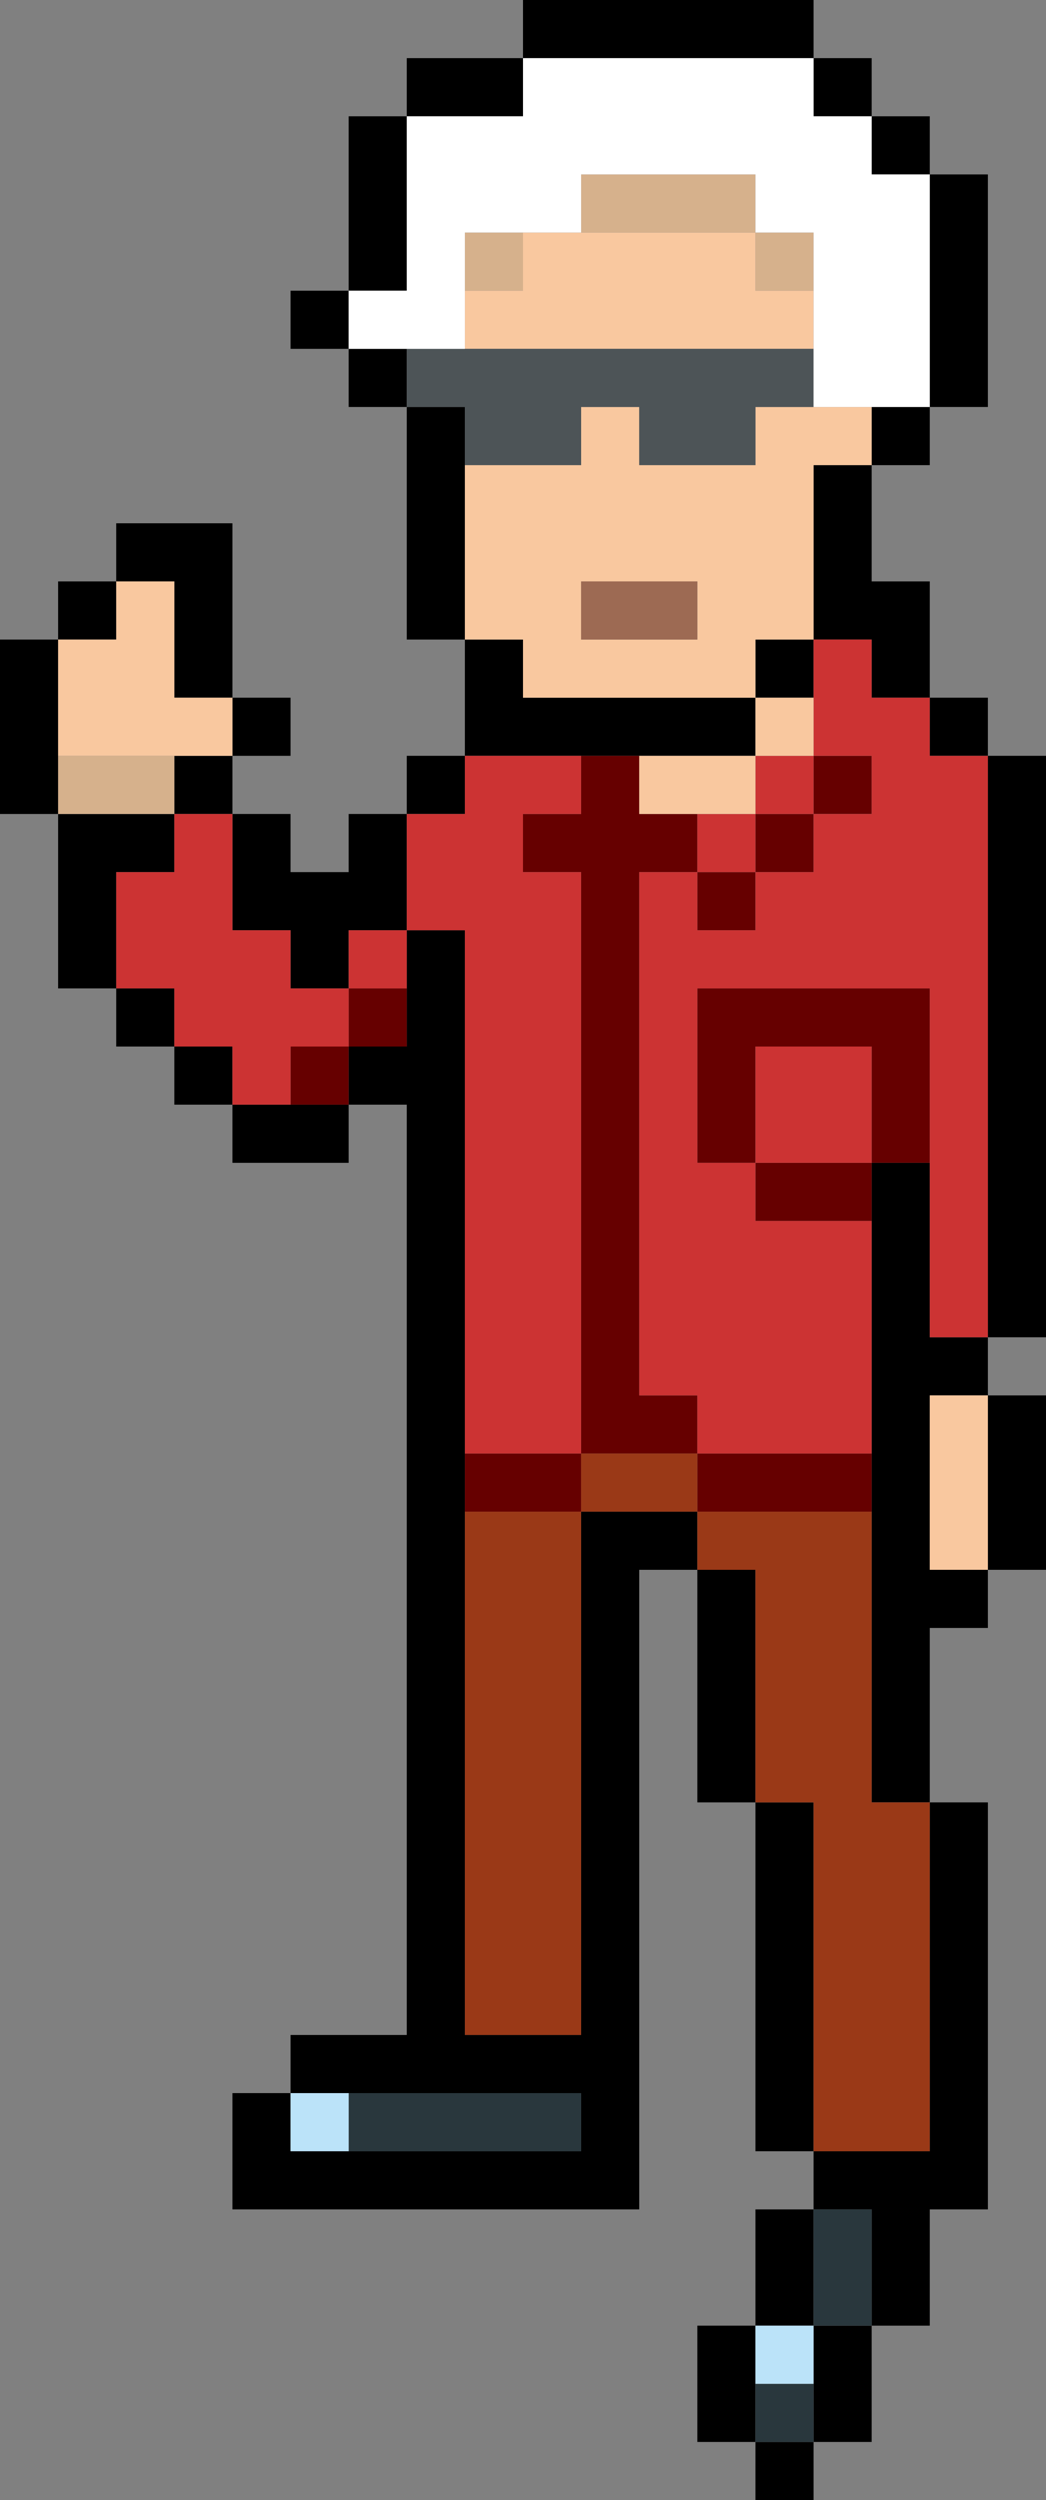
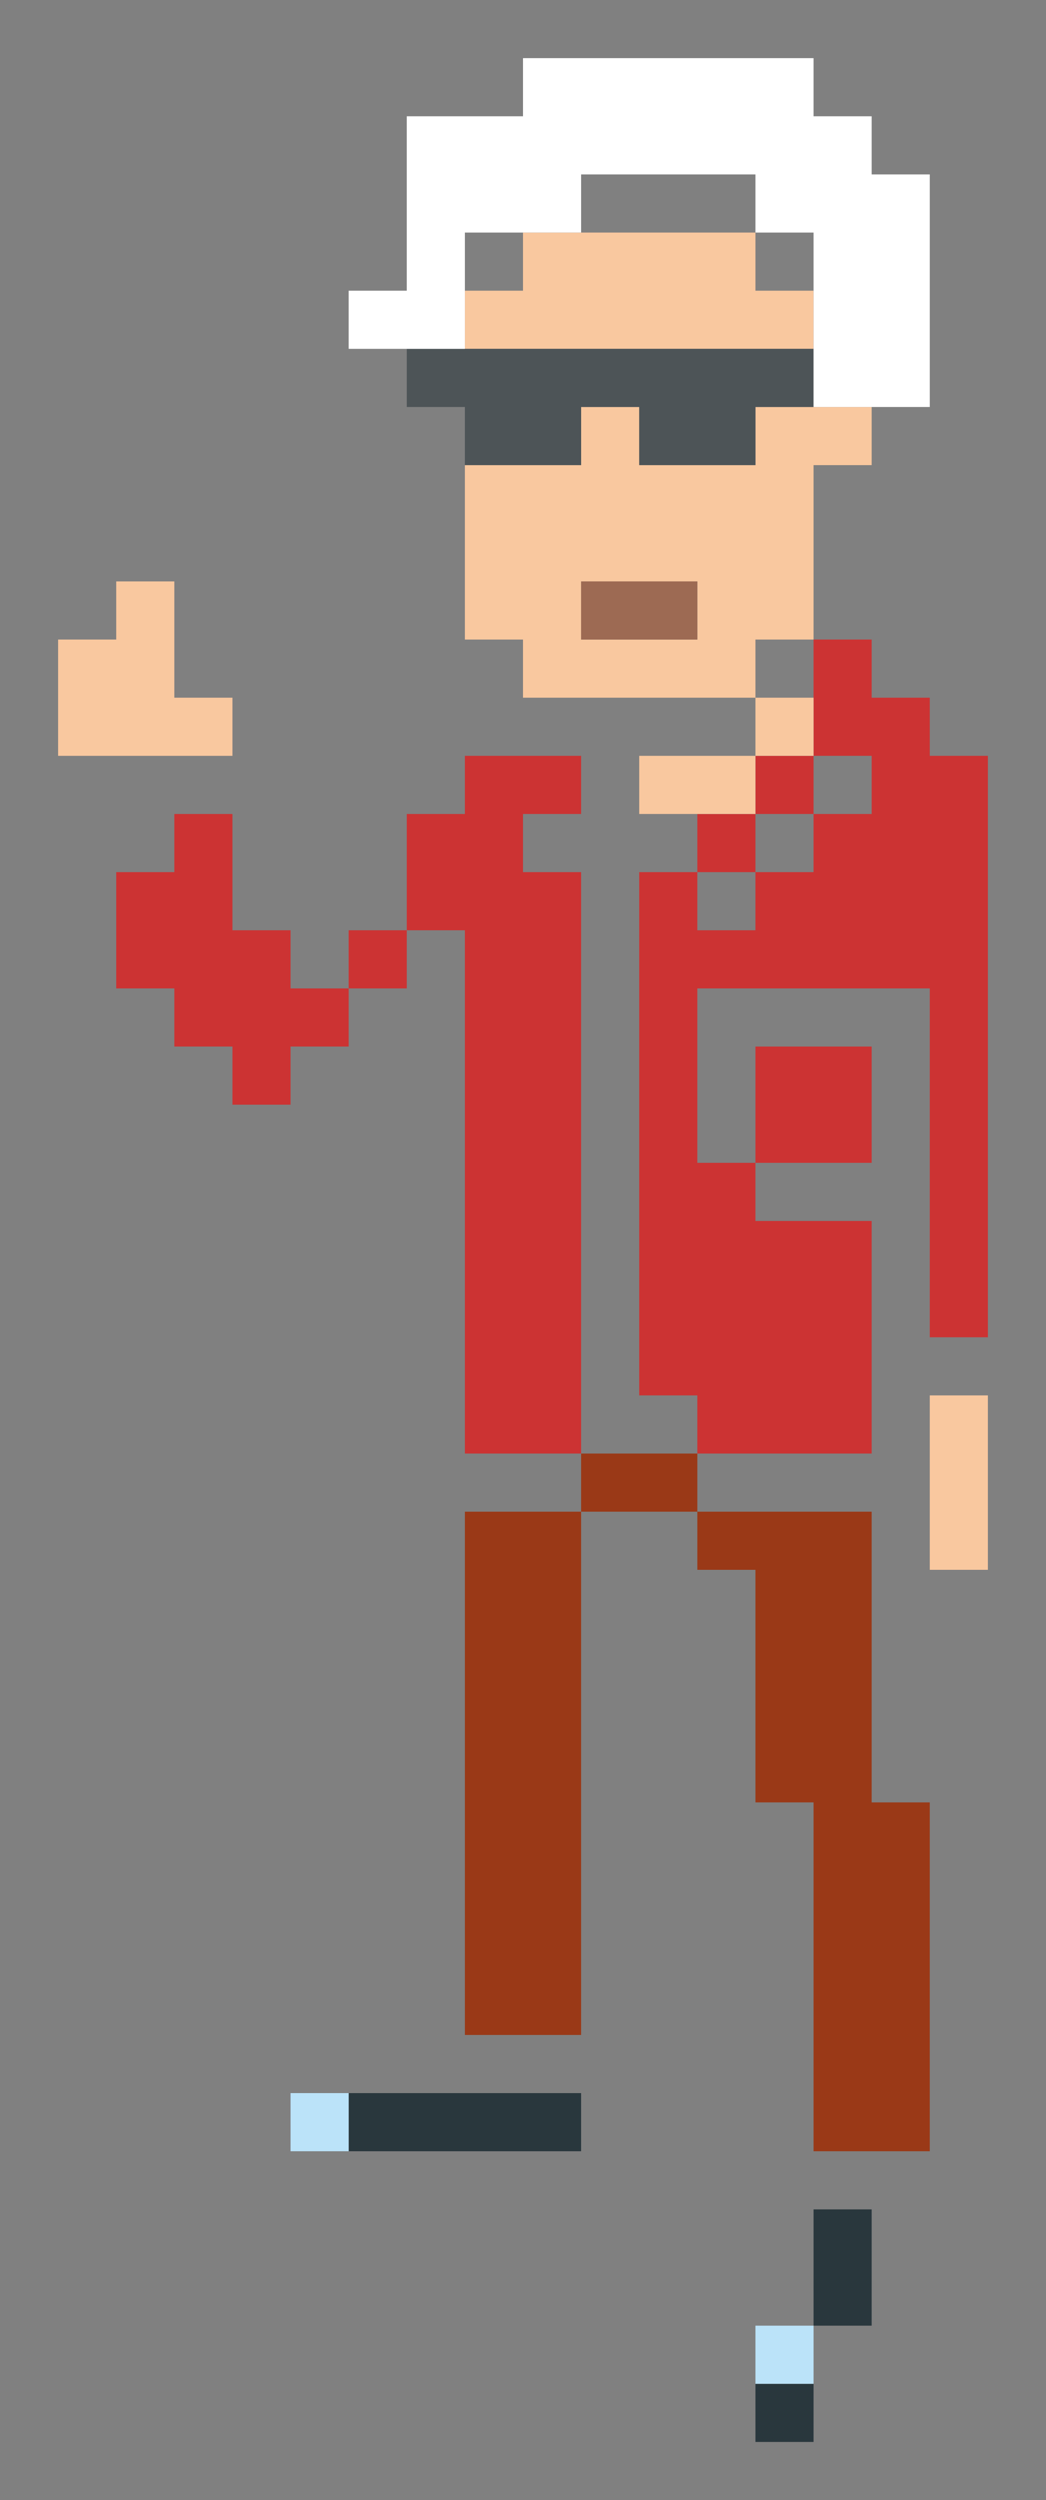
<svg xmlns="http://www.w3.org/2000/svg" id="b" width="18" height="43" viewBox="0 0 18 43">
  <rect x="0" y="0" width="18" height="43" fill="#808080" stroke="none" />
  <g id="c">
    <g id="d">
-       <path d="m3,17h-1v1h1v-1m0-2v-1H1v3h1v-2h1m-1-5h-1v1h1v-1m-1,3v-2H0v3h1v-1m12,29v1h1v-1h-1m0-1v-1h-1v2h1v-1m0-1h1v-2h-1v2m2,2v-2h-1v2h1M4,14v-1h-1v1h1m13,17h-1v6h-2v1h1v2h1v-2h1v-7m-5,0h1v-4h-1v4m2,0h-1v6h1v-6m-10-12v-1h-1v1h1m2,0h-2v1h2v-1m2-3h-1v2h-1v1h1v16h-2v1h5v1h-5v-1h-1v2h7v-11h1v-1h-2v9h-2v-19m-1,0v-2h-1v1h-1v-1h-1v2h1v1h1v-1h1m11,8h-1v3h1v-3m-3-4v11h1v-3h1v-1h-1v-3h1v-1h-1v-3h-1m3-7h-1v10h1v-10m-2-1v1h1v-1h-1m0-9v4h1V3h-1m0,4h-1v1h1v-1m-1-5v1h1v-1h-1m-1,6v3h1v1h1v-2h-1v-2h-1m-1,3v1h1v-1h-1m-9,1v-3h-2v1h1v2h1m4-1v2h5v-1h-4v-1h-1m0,2h-1v1h1v-1m-4-1v1h1v-1h-1M7,2h-1v3h1v-3m1,5h-1v4h1v-4m-2-1v1h1v-1h-1m0,0v-1h-1v1h1m3-4v-1h-2v1h2m5-1v1h1v-1h-1m0-1h-5v1h5V0Z" />
-       <path d="m3,13H1v1h2v-1m5-8h1v-1h-1v1m2-2v1h3v-1h-3m4,2v-1h-1v1h1Z" style="fill:#d6b18c;" />
      <path d="m14,41h-1v1h1v-1m1-1v-2h-1v2h1m-9-4v1h4v-1h-4Z" style="fill:#29373d;" />
      <path d="m14,40h-1v1h1v-1m-9-3h1v-1h-1v1Z" style="fill:#bbe3f9;" />
-       <path d="m12,26h3v-1h-3v1m-2-1h-2v1h2v-1m-4-8v1h1v-1h-1m-1,2h1v-1h-1v1m7-4v1h1v-1h-1m2-1h-1v1h1v-1m1,6h1v-3h-4v3h1v-2h2v2m0,1v-1h-2v1h2m0-8h-1v1h1v-1m-4,0h-1v1h-1v1h1v10h2v-1h-1v-9h1v-1h-1v-1Z" style="fill:#600;" />
      <path d="m10,26h-2v9h2v-9m2,0v1h1v4h1v6h2v-6h-1v-5h-3m0-1h-2v1h2v-1Z" style="fill:#9a3917;" />
      <path d="m7,17v-1h-1v1h1m-3-1v-2h-1v1h-1v2h1v1h1v1h1v-1h1v-1h-1v-1h-1m9-1v-1h-1v1h1m2,5v-2h-2v2h2m-5-7h-2v1h-1v2h1v9h2v-10h-1v-1h1v-1m4,0h-1v1h1v-1m0-2v2h1v1h-1v1h-1v1h-1v-1h-1v9h1v1h3v-4h-2v-1h-1v-3h4v6h1v-10h-1v-1h-1v-1h-1Z" style="fill:#c33;" />
      <path d="m17,24h-1v3h1v-3m-4-11h-2v1h2v-1m1-1h-1v1h1v-1m-10,1v-1h-1v-2h-1v1h-1v2h3M14,5h-1v-1h-4v1h-1v1h6v-1m-3,2h-1v1h-2v3h1v1h4v-1h1v-3h1v-1h-2v1h-2v-1m-1,4v-1h2v1h-2Z" style="fill:#f9c89f;" />
      <path d="m10,7h1v1h2v-1h1v-1h-7v1h1v1h2v-1Z" style="fill:#4d5457;" />
      <path d="m10,10v1h2v-1h-2Z" style="fill:#9d6a53;" />
      <path d="m14,2v-1h-5v1h-2v3h-1v1h2v-2h2v-1h3v1h1v3h2V3h-1v-1h-1Z" style="fill:#fff;" />
    </g>
  </g>
</svg>